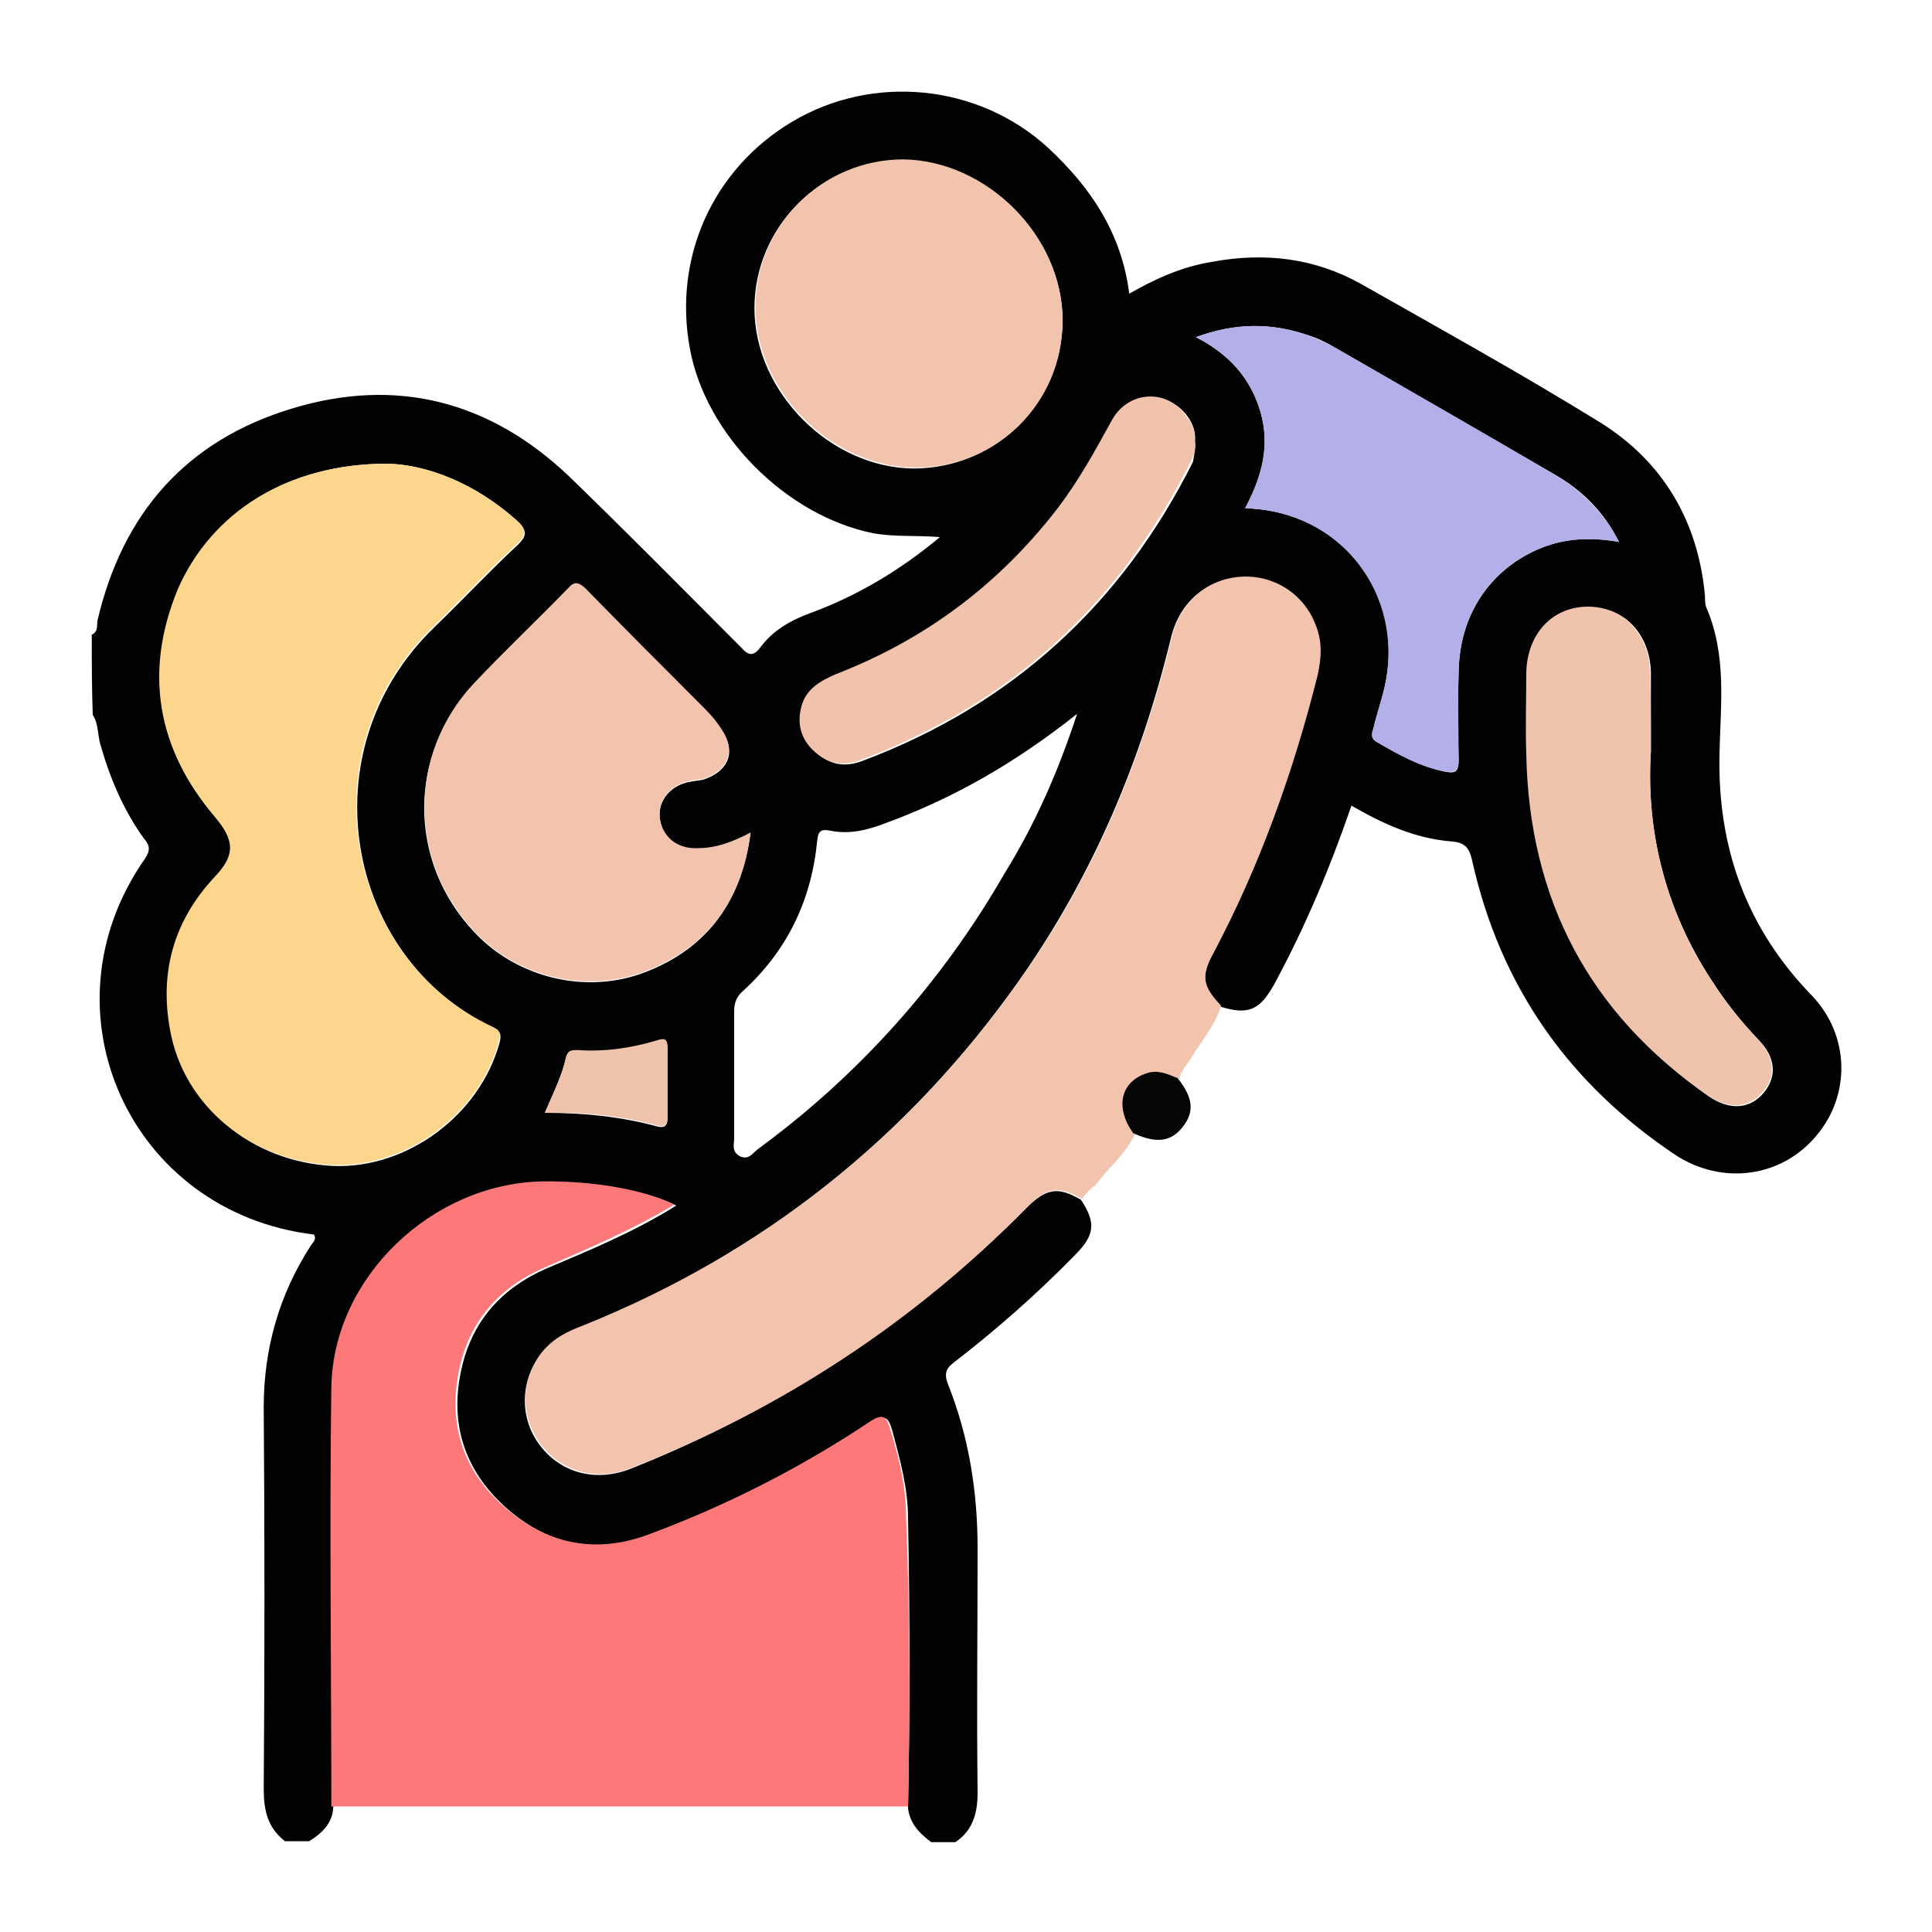
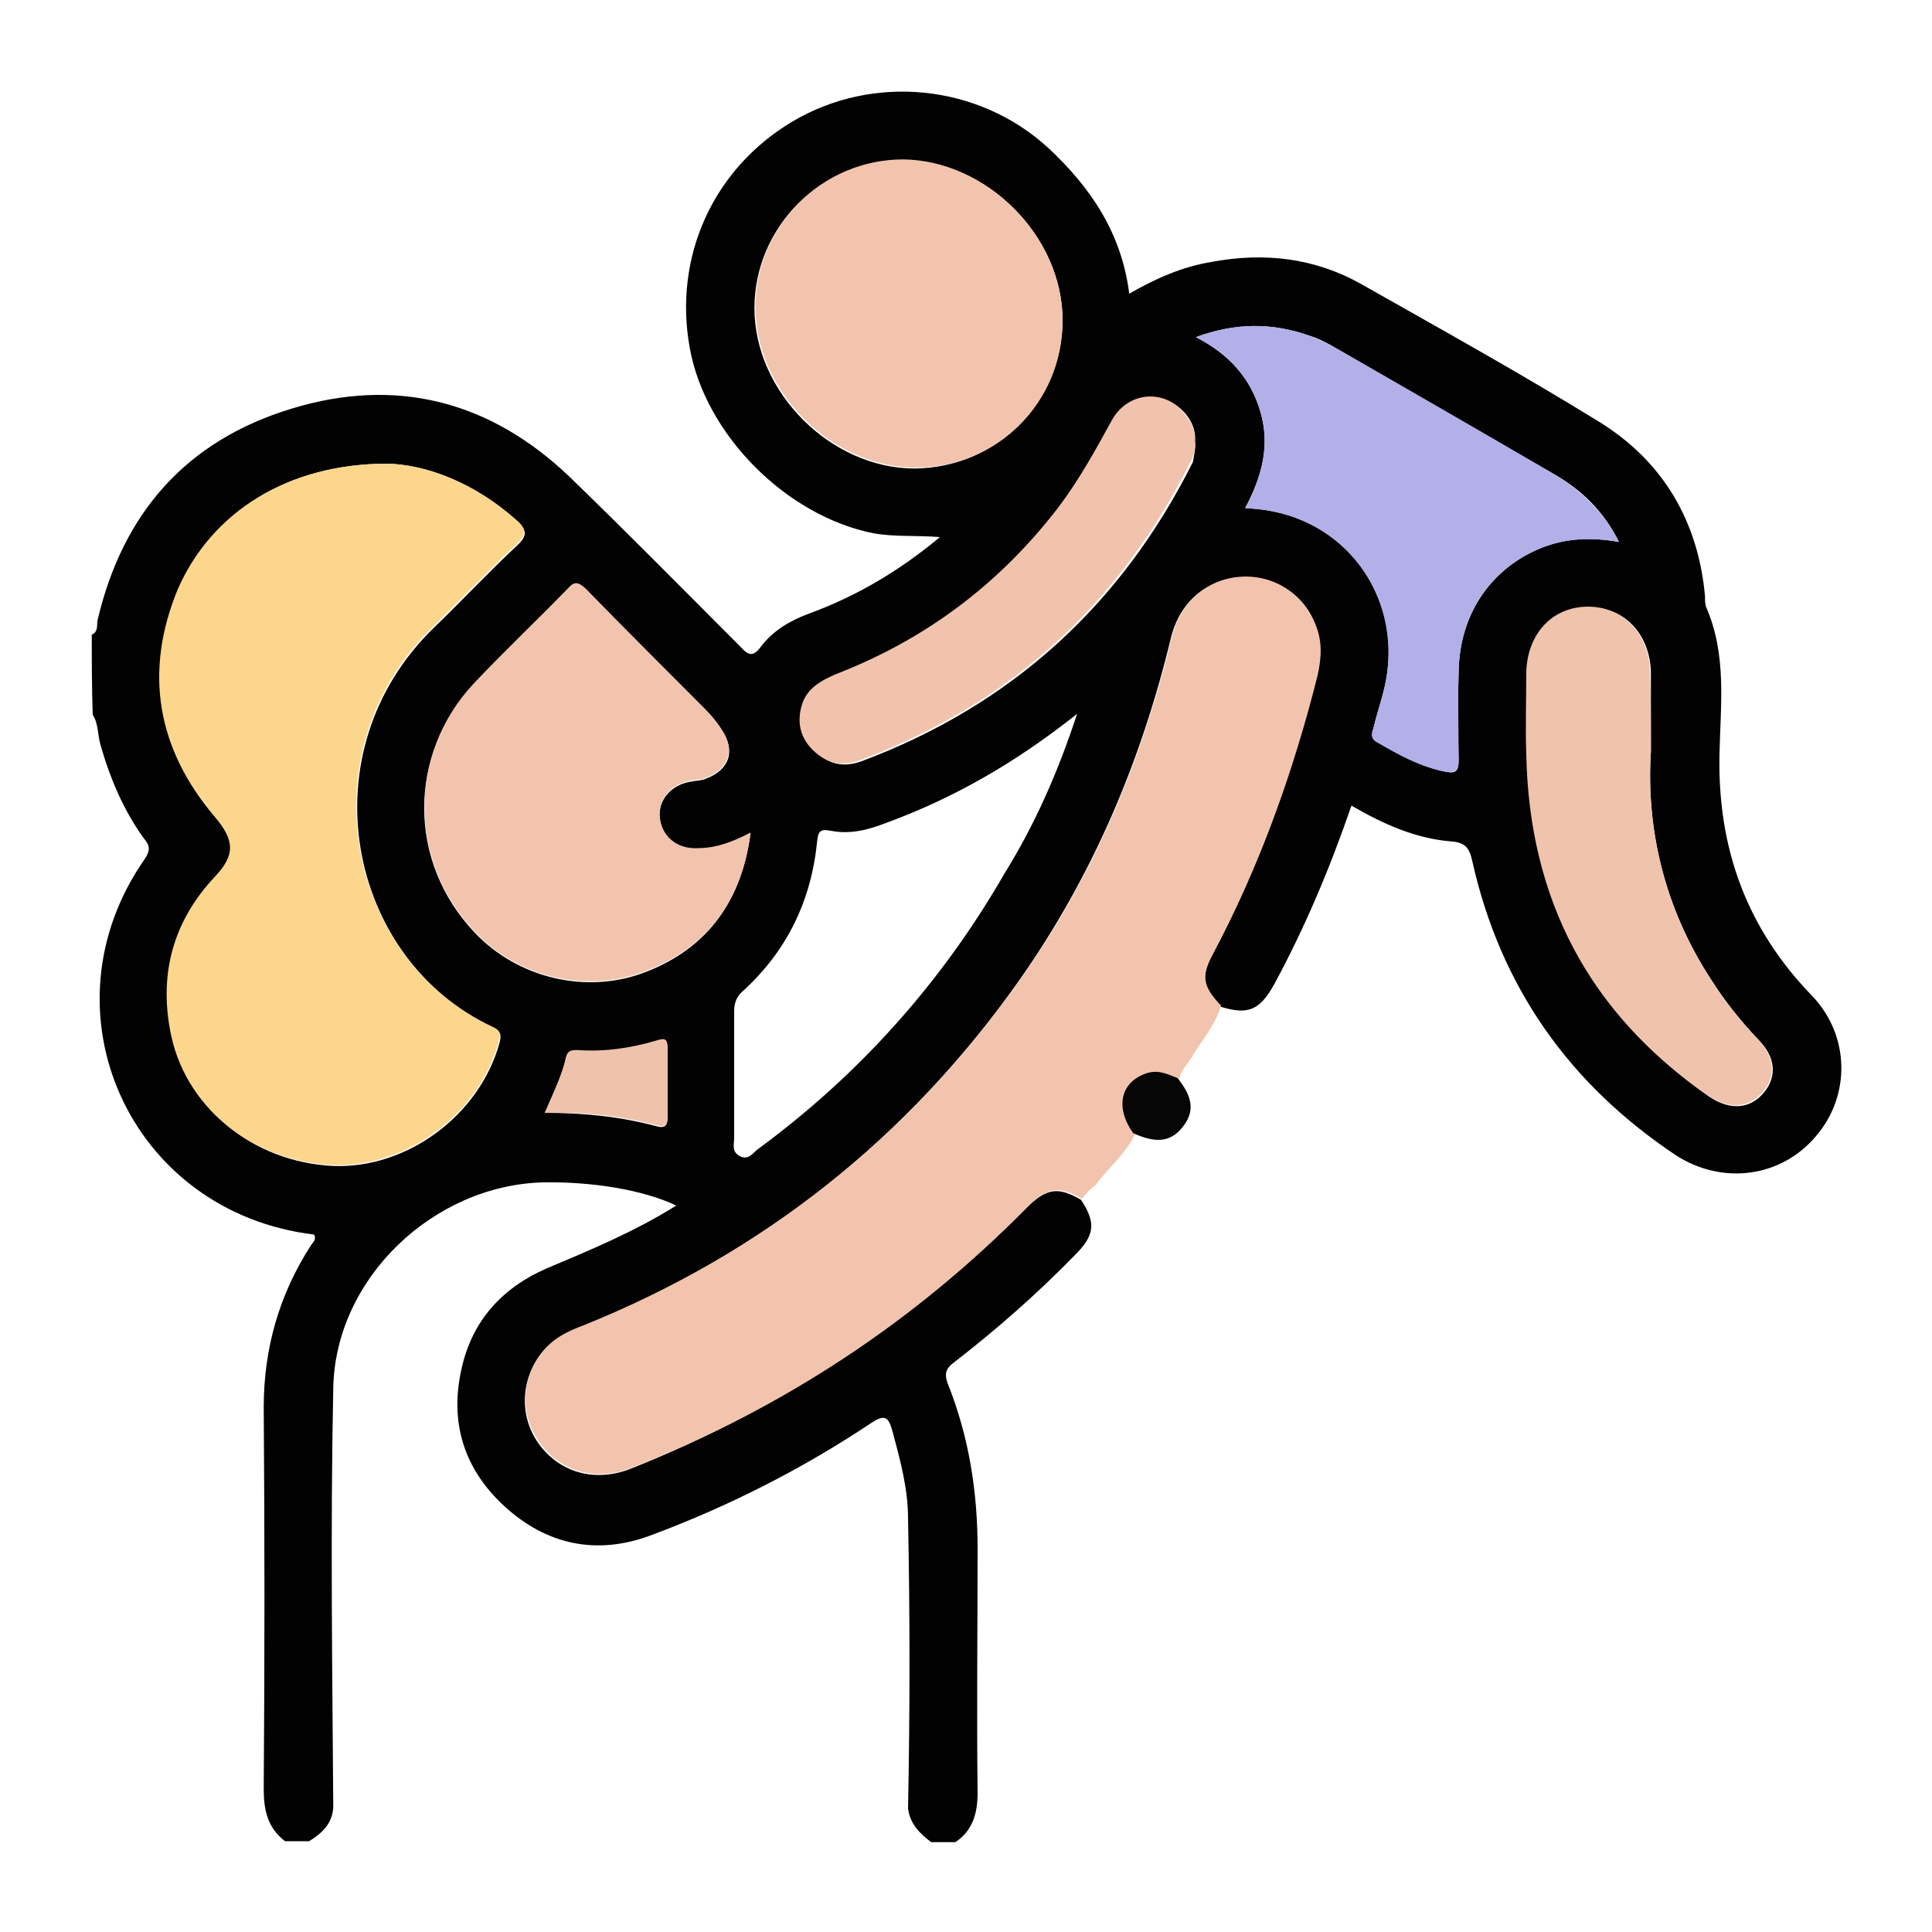
<svg xmlns="http://www.w3.org/2000/svg" version="1.1" id="Layer_1" x="0px" y="0px" viewBox="0 0 200 200" style="enable-background:new 0 0 200 200;" xml:space="preserve">
  <style type="text/css">
	.st0{fill:#A2C5EC;}
	.st1{fill:#030202;}
	.st2{fill:#F2C4AD;}
	.st3{fill:#070606;}
	.st4{fill:#FD7979;}
	.st5{fill:#FDD68D;}
	.st6{fill:#B2AFE9;}
	.st7{fill:#F0C3AC;}
	.st8{fill:#F1C3AD;}
	.st9{fill:#EFC2AC;}
</style>
  <g>
    <path class="st1" d="M9.5,65.7c0.7-0.3,0.5-1,0.6-1.5c2.6-11.1,9.2-18.6,20.1-21.9c10.8-3.3,20.5-0.8,28.7,7   c6,5.8,11.9,11.8,17.8,17.7c0.8,0.9,1.3,1,2.1-0.1c1.3-1.7,3.1-2.7,5-3.4c4.9-1.8,9.3-4.4,13.5-7.9c-2.4-0.2-4.7,0-6.9-0.4   C81.4,53.4,73,45,71.4,36c-1.7-9.4,2.4-18.5,10.6-23.4c8.4-5,19.3-3.9,26.5,2.7c4.4,4.1,7.6,8.8,8.4,15.1c2.8-1.6,5.5-2.8,8.6-3.3   c5.4-1,10.6-0.4,15.4,2.3c8.3,4.7,16.6,9.3,24.7,14.3c6.6,4.1,10.2,10.3,10.9,18c0,0.4,0,0.7,0.1,1.1c2.2,5,1.5,10.2,1.4,15.3   c-0.2,9.7,2.8,18,9.6,25c3.9,4.1,4,10.3,0.4,14.5c-3.6,4.3-9.7,5.1-14.5,2c-11.1-7.4-18.2-17.5-21.1-30.5c-0.3-1.4-0.8-1.9-2.2-2   c-3.7-0.3-7-1.8-10.3-3.7c-2.2,6.4-4.8,12.6-8,18.5c-1.5,2.7-2.7,3.2-5.6,2.3c-1.8-2-2-3-0.8-5.4c4.9-9.1,8.3-18.8,10.8-28.8   c0.4-1.8,0.5-3.5-0.2-5.2c-1.3-3.2-4.3-5.2-7.7-5c-3.5,0.2-6.3,2.5-7.2,6.3c-3.1,12.8-8.1,24.6-15.7,35.4   c-11.5,16.3-26.6,28.3-45.2,35.8c-1.6,0.6-3.1,1.4-4.2,2.7c-2.2,2.8-2.4,6.6-0.3,9.5c2.2,3,5.9,4,9.6,2.5   c15.5-6.2,29.1-15.1,40.8-26.9c2.1-2.1,3.3-2.3,5.7-0.9c1.6,2.4,1.4,3.7-0.6,5.7c-3.9,4-8.1,7.7-12.5,11.1   c-0.8,0.6-1.1,1.1-0.7,2.2c2.2,5.5,3.1,11.2,3.1,17.1c0,8.4-0.1,16.8,0,25.3c0,2.1-0.5,3.9-2.3,5.1c-0.8,0-1.6,0-2.5,0   c-1.2-0.9-2.2-1.9-2.4-3.5c0.2-10,0.2-20,0-30c0-3.1-0.8-6-1.6-9c-0.4-1.4-0.7-1.9-2.2-0.9c-7.2,4.8-14.9,8.7-23,11.7   c-5.5,2-10.6,0.9-14.9-3c-4.3-3.9-5.8-8.8-4.5-14.4c1.1-4.9,4.2-8.3,8.8-10.3c4.5-1.9,9.1-3.8,13.4-6.5c-3.3-1.6-8.7-2.5-13.8-2.4   c-11.3,0.3-21.5,9.9-21.7,21.3c-0.3,14.5-0.1,29,0,43.4c-0.1,1.7-1.2,2.7-2.5,3.5c-0.8,0-1.6,0-2.5,0c-1.8-1.4-2.2-3.2-2.2-5.4   c0.1-13.2,0.1-26.4,0-39.5c0-6.1,1.6-11.7,4.9-16.8c0.2-0.3,0.6-0.6,0.3-1.1c-19.1-2.3-28.5-23.2-17.5-38.9   c0.6-0.9,0.5-1.4-0.1-2.1c-2.1-2.9-3.5-6.2-4.5-9.7c-0.3-1-0.2-2.2-0.8-3.1C9.5,71.1,9.5,68.4,9.5,65.7z M40.1,48   c-10.3,0-18.2,5-21.6,13.1c-3.6,8.5-2.2,16.5,3.8,23.5c2.1,2.4,2.1,4,0,6.3c-4.2,4.5-5.7,9.8-4.6,15.8c1.5,7.9,8.4,13.6,16.8,14   c7.6,0.3,15.1-5.2,17.2-12.7c0.2-0.8,0.2-1.2-0.6-1.6c-15.2-7.1-19.5-28.6-6.1-41.5c2.9-2.8,5.6-5.7,8.5-8.4   c1.3-1.2,0.9-1.7-0.1-2.7C49.1,50,44.2,48.1,40.1,48z M77.7,86.2c-1.9,1-3.6,1.6-5.5,1.7c-2.1,0.1-3.7-1.3-3.9-3.2   c-0.2-1.9,1.2-3.5,3.3-3.8c0.5-0.1,1.1-0.1,1.5-0.3c2.4-0.9,3.1-2.9,1.6-5c-0.5-0.8-1.1-1.5-1.8-2.2c-4.1-4.1-8.2-8.2-12.3-12.4   c-0.7-0.7-1.1-0.8-1.8,0c-3.2,3.3-6.6,6.5-9.8,9.9c-6.8,7.3-6.8,18.3,0.1,25.6c4.5,4.8,11.7,6.5,17.8,4.1   C73.3,98.1,76.8,93.2,77.7,86.2z M110,33.2c0-8.8-7.9-16.6-16.6-16.6c-8.4,0-15.3,6.9-15.3,15.3c0,8.7,7.9,16.6,16.6,16.6   C103.2,48.4,109.9,41.7,110,33.2z M167.6,56.1c-1.6-3.2-3.9-5.4-6.7-7c-7.5-4.3-15-8.7-22.5-13c-1-0.6-2-1.1-3-1.4   c-3.8-1.3-7.5-1.3-11.6,0.2c3.5,1.8,5.7,4.3,6.7,7.8c1,3.5,0.1,6.7-1.6,9.9c0.6,0,1,0.1,1.3,0.1c8.9,0.9,14.9,8.7,13.3,17.6   c-0.3,1.7-0.9,3.3-1.3,5c-0.1,0.5-0.4,1.1,0.3,1.5c2.3,1.3,4.6,2.6,7.2,3.1c1,0.2,1.3-0.1,1.3-1.2c-0.1-3.1-0.1-6.1,0-9.2   c0.1-6,3.4-10.7,8.6-12.8C162.1,55.7,164.7,55.6,167.6,56.1z M170.9,77.8c0-3.5,0-5.8,0-8.2c-0.1-4-2.8-6.8-6.4-6.7   c-3.7,0-6.3,2.8-6.4,6.8c0,2.8-0.1,5.7,0,8.5c0.3,14.9,6.5,26.7,18.8,35.3c2.2,1.5,4.3,1.3,5.7-0.4c1.4-1.7,1.2-3.7-0.6-5.5   c-1.8-1.9-3.4-3.9-4.8-6.1C172.2,93.9,170.4,85.6,170.9,77.8z M111.5,73.9c-6.3,5-12.7,8.7-19.8,11.3C89.9,85.9,88,86.4,86,86   c-1-0.2-1.3,0-1.4,1c-0.6,6.2-3.1,11.4-7.7,15.6c-0.7,0.6-0.9,1.3-0.9,2.1c0,4.4,0,8.7,0,13.1c0,0.7-0.3,1.4,0.6,1.9   c0.9,0.4,1.3-0.3,1.8-0.7c10.5-7.7,19.1-17.3,25.6-28.6C107.1,85.4,109.5,80,111.5,73.9z M123.7,45.7c0.1-0.9-0.2-1.8-0.7-2.5   c-1.9-2.8-6.1-2.7-7.7,0.4c-1.7,3.2-3.4,6.3-5.6,9.1c-6.1,7.9-13.7,13.6-23,17.2c-1.6,0.6-3,1.4-3.5,3.2c-0.5,1.7-0.2,3.3,1.1,4.6   c1.4,1.4,3,1.8,4.9,1.1c15.5-5.8,26.9-16.2,34.3-31C123.6,47.1,123.8,46.4,123.7,45.7z M56.4,115.2c4.1,0,7.9,0.4,11.6,1.4   c0.7,0.2,1.1,0,1.1-0.8c0-2.4,0-4.8,0-7.2c0-0.9-0.2-1.1-1.1-0.8c-2.7,0.8-5.4,1.1-8.2,1c-0.6,0-1,0-1.2,0.7   C58.2,111.3,57.3,113.1,56.4,115.2z" />
    <path class="st2" d="M112,124.1c-2.4-1.4-3.7-1.2-5.7,0.9c-11.7,11.9-25.3,20.8-40.8,26.9c-3.7,1.5-7.4,0.5-9.6-2.5   c-2.1-2.9-2-6.7,0.3-9.5c1.1-1.4,2.6-2.1,4.2-2.7c18.6-7.5,33.6-19.4,45.2-35.8c7.6-10.7,12.6-22.6,15.7-35.4   c0.9-3.7,3.7-6.1,7.2-6.3c3.4-0.2,6.5,1.8,7.7,5c0.7,1.7,0.6,3.4,0.2,5.2c-2.5,10-6,19.7-10.8,28.8c-1.3,2.3-1.1,3.4,0.8,5.4   c-0.6,2.1-2.1,3.7-3.2,5.6c-0.4,0.6-1,1.2-1.1,2c-1-0.5-2-0.9-3.2-0.5c-2.7,0.8-3.3,3.5-1.4,6.2c-1,2.1-2.8,3.5-4.1,5.3   C112.8,123.1,112.4,123.6,112,124.1z" />
    <path class="st3" d="M117.3,117.3c-1.9-2.7-1.3-5.3,1.4-6.2c1.2-0.4,2.2,0.1,3.2,0.5c1.6,2,1.8,3.5,0.5,5.1   C121.2,118.2,119.7,118.4,117.3,117.3z" />
-     <path class="st4" d="M94,187c-19.9,0-39.8,0-59.7,0c0-14.5-0.2-29,0-43.4c0.2-11.4,10.4-21,21.7-21.3c5.1-0.1,10.6,0.8,13.8,2.4   c-4.3,2.6-8.8,4.5-13.4,6.5c-4.6,2-7.7,5.4-8.8,10.3c-1.3,5.6,0.2,10.6,4.5,14.4c4.3,3.9,9.4,5,14.9,3c8.1-3,15.8-6.9,23-11.7   c1.5-1,1.8-0.5,2.2,0.9c0.9,2.9,1.6,5.9,1.6,9C94.2,166.9,94.2,177,94,187z" />
    <path class="st5" d="M40.1,48c4.1,0.1,9,2,13.2,5.7c1.1,0.9,1.4,1.5,0.1,2.7c-2.9,2.7-5.7,5.7-8.5,8.4   c-13.4,12.9-9.1,34.4,6.1,41.5c0.9,0.4,0.8,0.8,0.6,1.6c-2,7.4-9.5,13-17.2,12.7c-8.4-0.4-15.4-6.1-16.8-14   c-1.1-6,0.4-11.3,4.6-15.8c2.2-2.3,2.1-3.8,0-6.3c-6-7.1-7.3-15-3.8-23.5C21.9,53,29.8,48,40.1,48z" />
    <path class="st2" d="M77.7,86.2c-0.9,7-4.4,11.8-10.8,14.3c-6.2,2.4-13.3,0.7-17.8-4.1c-6.8-7.2-6.9-18.3-0.1-25.6   c3.2-3.4,6.6-6.6,9.8-9.9c0.7-0.8,1.1-0.6,1.8,0c4.1,4.2,8.2,8.3,12.3,12.4c0.7,0.7,1.3,1.4,1.8,2.2c1.4,2,0.8,4.1-1.6,5   c-0.5,0.2-1,0.2-1.5,0.3c-2.1,0.3-3.5,1.9-3.3,3.8c0.2,2,1.8,3.3,3.9,3.2C74.1,87.8,75.8,87.2,77.7,86.2z" />
    <path class="st2" d="M110,33.2c0,8.5-6.8,15.2-15.2,15.2c-8.7,0-16.6-7.9-16.6-16.6c0-8.4,6.9-15.3,15.3-15.3   C102.1,16.6,110,24.4,110,33.2z" />
    <path class="st6" d="M167.6,56.1c-2.8-0.5-5.4-0.4-8,0.6c-5.3,2.1-8.5,6.8-8.6,12.8c-0.1,3.1,0,6.1,0,9.2c0,1-0.3,1.3-1.3,1.2   c-2.7-0.5-5-1.8-7.2-3.1c-0.7-0.4-0.5-1-0.3-1.5c0.4-1.7,1-3.3,1.3-5c1.5-8.8-4.4-16.7-13.3-17.6c-0.3,0-0.7-0.1-1.3-0.1   c1.7-3.2,2.6-6.4,1.6-9.9c-1-3.5-3.2-6-6.7-7.8c4.1-1.5,7.8-1.5,11.6-0.2c1,0.4,2.1,0.9,3,1.4c7.5,4.3,15,8.6,22.5,13   C163.7,50.8,166,53,167.6,56.1z" />
    <path class="st7" d="M170.9,77.8c-0.5,7.8,1.3,16.1,6.2,23.6c1.4,2.2,3,4.2,4.8,6.1c1.8,1.9,2,3.9,0.6,5.5   c-1.4,1.7-3.5,1.9-5.7,0.4c-12.3-8.5-18.5-20.3-18.8-35.3c-0.1-2.8,0-5.7,0-8.5c0.1-4,2.7-6.8,6.4-6.8c3.6,0,6.3,2.8,6.4,6.7   C170.9,72,170.9,74.3,170.9,77.8z" />
    <path class="st8" d="M123.7,45.7c0.1,0.7-0.1,1.4-0.4,2c-7.4,14.8-18.7,25.2-34.3,31c-1.8,0.7-3.5,0.3-4.9-1.1   c-1.3-1.3-1.6-2.9-1.1-4.6c0.5-1.7,1.9-2.5,3.5-3.2c9.3-3.6,16.9-9.3,23-17.2c2.2-2.9,3.9-6,5.6-9.1c1.7-3.1,5.8-3.3,7.7-0.4   C123.5,43.9,123.7,44.7,123.7,45.7z" />
    <path class="st9" d="M56.4,115.2c0.9-2.1,1.8-3.9,2.2-5.8c0.2-0.7,0.6-0.7,1.2-0.7c2.8,0.2,5.5-0.2,8.2-1c0.9-0.3,1.1-0.1,1.1,0.8   c0,2.4,0,4.8,0,7.2c0,0.8-0.3,1-1.1,0.8C64.3,115.5,60.5,115.1,56.4,115.2z" />
  </g>
</svg>